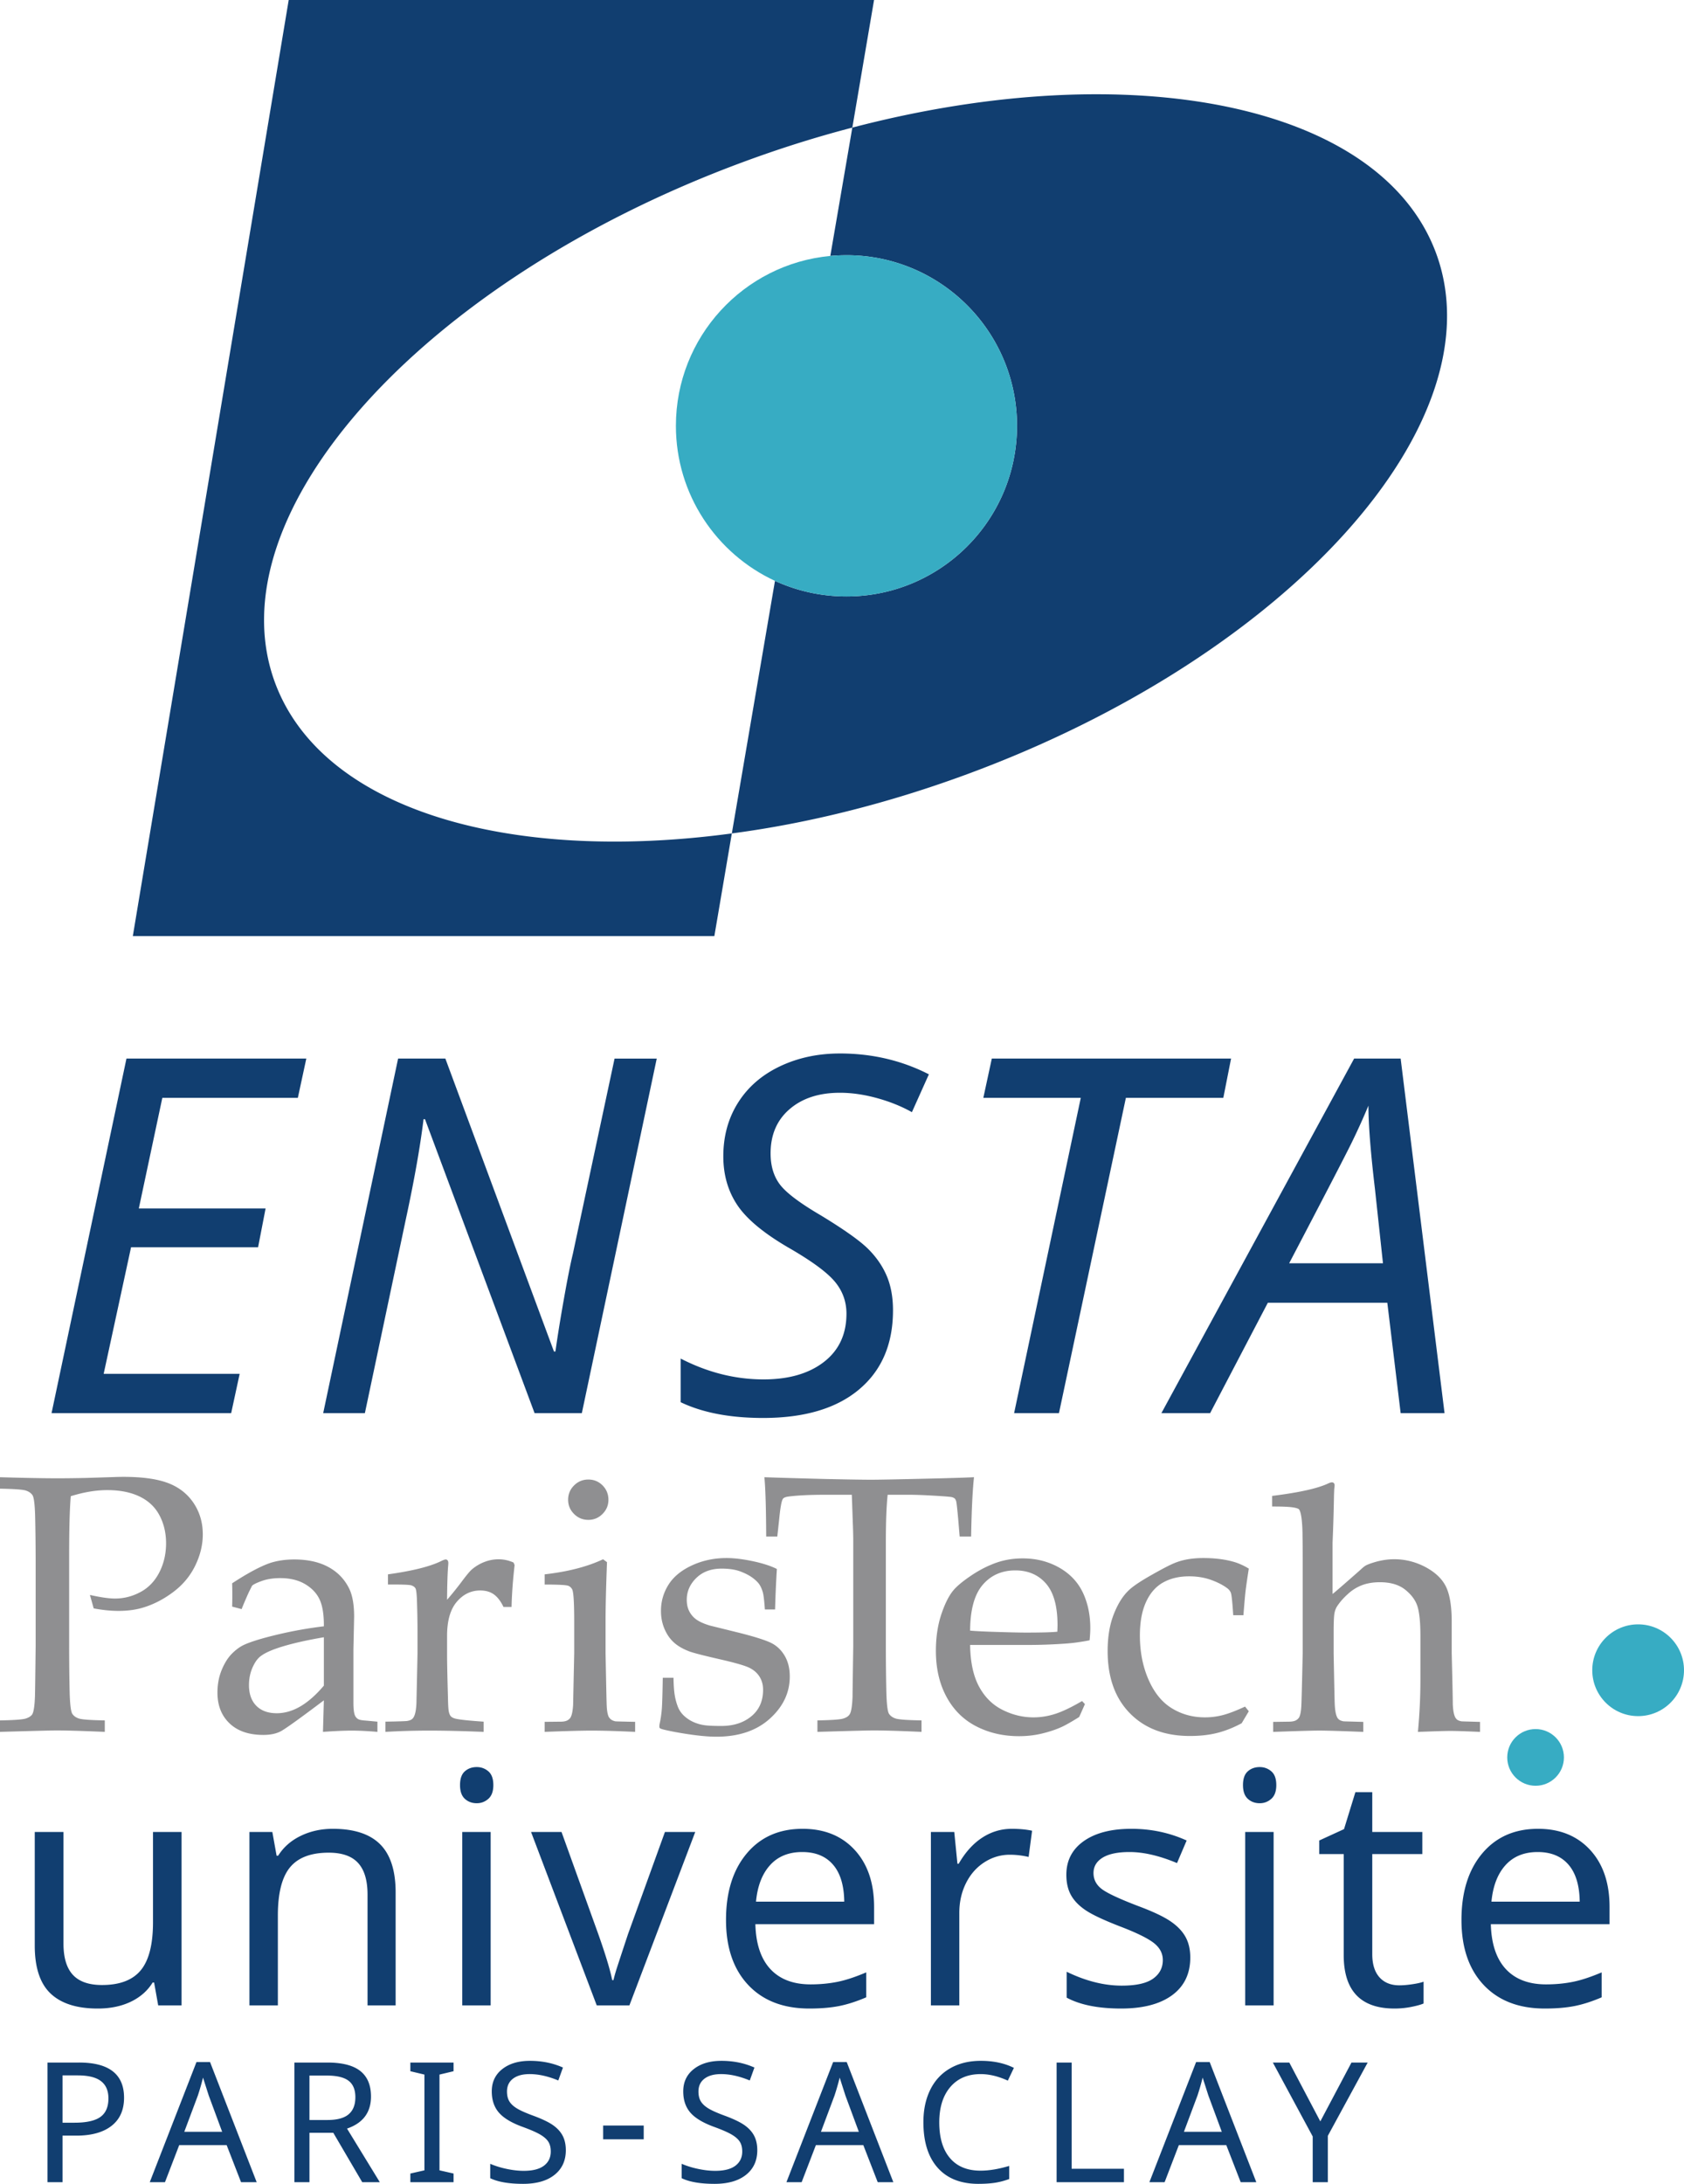
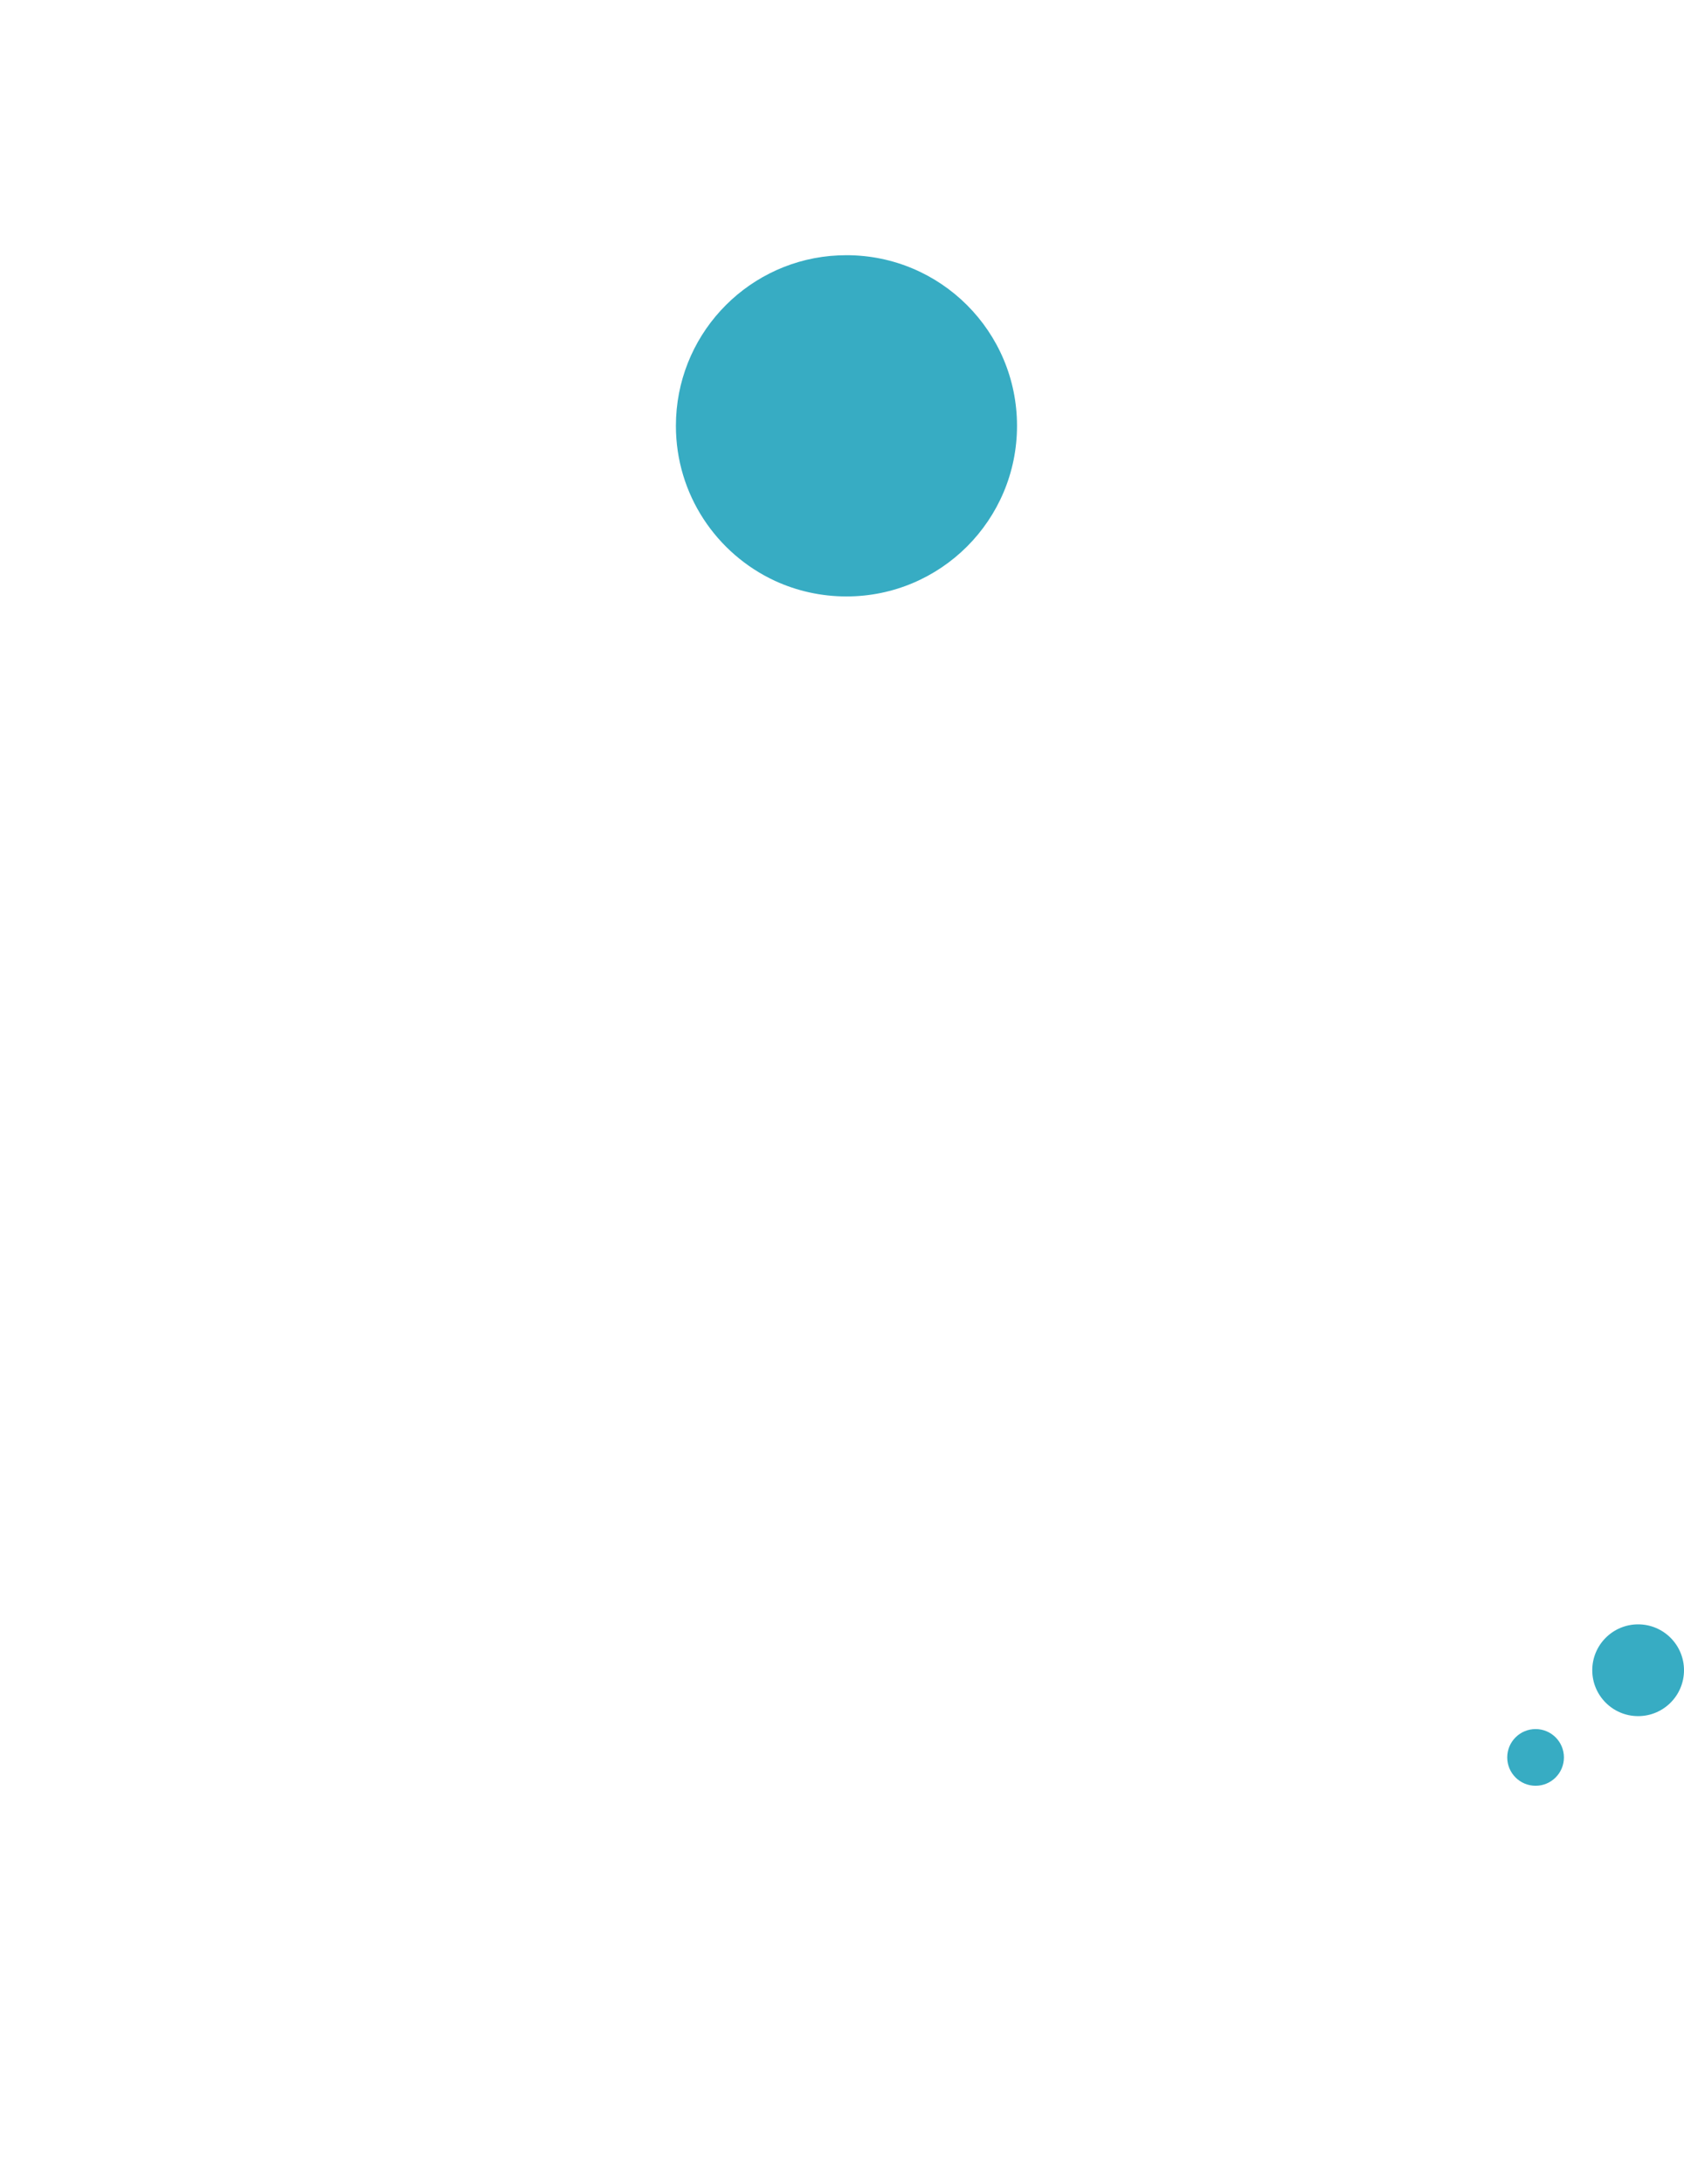
<svg xmlns="http://www.w3.org/2000/svg" viewBox="0 0 600 777.784">
-   <path d="M303.68 45.445l-7.844 45.706a69.429 69.429 0 0 1 5.752-.261c33.574 0 60.768 27.193 60.768 60.767s-27.194 60.768-60.768 60.768c-9.099 0-17.728-1.988-25.468-5.544l-15.374 89.949c26.984-3.557 55.537-10.616 84.352-21.285C459.312 233.29 533.885 150.297 511.66 90.158 491.944 36.92 403.042 19.454 303.68 45.445zM98.002 243.175C75.776 183.086 150.35 100.04 264.563 57.786c13.126-4.864 26.253-8.995 39.117-12.342L311.42 0H102.865L47.327 333.384h207.195l6.224-36.554c-80.013 10.773-146.062-8.682-162.744-53.656zm-12.613 246.12H36.937l9.759-45.084h45.258l2.676-13.814H49.461l8.376-39.388h48.281l3.021-13.993H45.057l-26.69 126.273h63.999l3.023-13.993zm66.039-90.684l39.037 104.678h16.843l26.687-126.273h-15.028l-14.856 69.529c-.863 3.57-1.928 8.927-3.194 16.067-1.267 7.14-2.275 13.385-3.023 18.737h-.519l-38.693-104.333h-16.84l-26.687 126.273h14.854l14.509-68.664c3.051-14.105 5.183-26.112 6.391-36.014h.519zm147.829-23.408c-7.831 0-14.956 1.527-21.375 4.576-6.422 3.054-11.389 7.359-14.9 12.918-3.511 5.556-5.268 11.93-5.268 19.13 0 6.563 1.642 12.319 4.923 17.272 3.282 4.954 9.298 9.99 18.051 15.112 8.233 4.724 13.776 8.753 16.626 12.093 2.85 3.34 4.274 7.201 4.274 11.573 0 7.313-2.676 13.043-8.03 17.19-5.355 4.142-12.525 6.215-21.506 6.215-10.079 0-19.922-2.472-29.539-7.425v15.545c7.83 3.744 17.62 5.613 29.365 5.613 14.74 0 26.14-3.381 34.202-10.148 8.061-6.766 12.09-16.163 12.09-28.2 0-4.663-.75-8.749-2.241-12.262-1.502-3.514-3.718-6.721-6.655-9.632-2.936-2.906-8.52-6.864-16.753-11.874-7.487-4.377-12.351-8.033-14.596-10.97-2.247-2.936-3.368-6.649-3.368-11.138 0-6.624 2.257-11.879 6.78-15.765 4.52-3.89 10.492-5.83 17.92-5.83 4.203 0 8.608.633 13.214 1.9 4.607 1.269 8.749 2.939 12.436 5.012l6.047-13.48c-9.673-4.948-20.24-7.425-31.697-7.425zm139.367 1.813h-85.246l-3.023 13.993h34.722l-23.752 112.28h15.98l23.84-112.28h34.716l2.763-13.993zm43.844 0l-68.664 126.273h17.359l20.556-39.299h42.577l4.749 39.299h15.638l-15.638-126.273h-16.577zm-23.145 72.9c12.604-24.07 20.004-38.333 22.195-42.797a243.107 243.107 0 0 0 6.047-13.345c0 6.737.776 16.639 2.328 29.713l2.85 26.429h-33.42zM54.905 706.072l1.461 8.156h8.324v-61.759H54.51v32.174c0 7.834-1.443 13.518-4.331 17.042-2.888 3.524-7.5 5.286-13.837 5.286-4.689 0-8.146-1.21-10.378-3.626-2.232-2.42-3.345-6.123-3.345-11.108V652.47H12.382v40.442c0 7.834 1.882 13.534 5.651 17.098 3.769 3.565 9.366 5.342 16.792 5.342 4.46 0 8.38-.807 11.754-2.415 3.375-1.614 5.982-3.902 7.818-6.864h.508zm63.67-54.732c-4.165 0-7.97.838-11.42 2.508-3.45 1.665-6.13 4.02-8.043 7.058h-.562l-1.52-8.437h-8.155v61.759h10.124v-32.006c0-7.91 1.435-13.62 4.303-17.129 2.867-3.503 7.471-5.255 13.81-5.255 4.761 0 8.257 1.226 10.489 3.683 2.232 2.456 3.348 6.194 3.348 11.22v39.487h10.012V674.01c0-7.762-1.839-13.482-5.513-17.154-3.675-3.677-9.3-5.516-16.874-5.516zm56.243 1.129h-10.125v61.759h10.125v-61.759zm-4.952-10.24c1.576 0 2.955-.526 4.134-1.573 1.183-1.052 1.773-2.68 1.773-4.892 0-2.252-.59-3.881-1.773-4.898-1.18-1.01-2.558-1.516-4.134-1.516-1.685 0-3.102.505-4.246 1.516-1.144 1.017-1.716 2.646-1.716 4.898 0 2.211.572 3.84 1.716 4.892 1.144 1.047 2.561 1.573 4.246 1.573zm77.844 10.24h-10.8l-13.162 36.392c-2.551 7.722-3.938 11.95-4.163 12.681-.224.735-.42 1.41-.59 2.028-.168.617-.308 1.169-.42 1.66h-.453c-.712-3.601-2.362-9.055-4.948-16.369l-13.107-36.392h-10.855l23.4 61.759h11.641l23.457-61.759zm63.725 26.715c0-8.55-2.309-15.326-6.92-20.331-4.612-5.005-10.799-7.513-18.562-7.513-8.362 0-15.001 2.937-19.912 8.805-4.913 5.868-7.37 13.753-7.37 23.65 0 9.826 2.636 17.543 7.904 23.15 5.268 5.603 12.532 8.406 21.796 8.406 4.086 0 7.63-.301 10.633-.898 2.998-.598 6.205-1.63 9.617-3.095v-8.887c-3.974 1.69-7.446 2.825-10.406 3.402-2.964.582-6.095.873-9.394.873-6.187 0-10.967-1.818-14.343-5.454s-5.156-8.963-5.345-15.975h42.302v-6.133zm-42.077-1.91c.526-5.552 2.196-9.882 5.008-12.993 2.811-3.115 6.636-4.672 11.475-4.672 4.724 0 8.38 1.501 10.967 4.504 2.59 2.998 3.917 7.385 3.994 13.16h-31.444zm80.599-22.783c-3.228 2.104-6.021 5.194-8.38 9.285h-.45l-1.129-11.307h-8.324v61.759H341.8v-32.96c0-3.862.786-7.38 2.364-10.547 1.573-3.171 3.76-5.653 6.553-7.456 2.793-1.798 5.822-2.696 9.08-2.696 2.175 0 4.407.26 6.695.786l1.236-9.335c-2.099-.455-4.52-.68-7.252-.68-3.79 0-7.298 1.052-10.52 3.151zm42.919 7.114c2.17-1.327 5.362-1.996 9.56-1.996 5.025 0 10.669 1.317 16.93 3.937l3.432-8.043c-6.113-2.774-12.676-4.163-19.688-4.163-7.2 0-12.86 1.466-16.986 4.392-4.126 2.922-6.19 6.915-6.19 11.976 0 2.855.557 5.27 1.66 7.257 1.109 1.992 2.845 3.78 5.204 5.373 2.365 1.593 6.45 3.513 12.262 5.766 5.7 2.175 9.668 4.106 11.9 5.791 2.226 1.69 3.345 3.754 3.345 6.19 0 2.773-1.165 4.99-3.488 6.639s-6.037 2.471-11.139 2.471c-6.297 0-12.844-1.65-19.63-4.948v9.223c4.8 2.59 11.27 3.881 19.406 3.881 7.798 0 13.855-1.583 18.17-4.75 4.31-3.17 6.466-7.64 6.466-13.415 0-2.89-.582-5.363-1.742-7.426-1.164-2.063-2.972-3.917-5.428-5.566-2.457-1.65-6.251-3.432-11.389-5.347-6.864-2.625-11.23-4.678-13.105-6.16-1.879-1.48-2.814-3.345-2.814-5.597 0-2.323 1.088-4.152 3.264-5.485zm50.779 52.623h10.127v-61.759h-10.127v61.759zm9.31-83.362c-1.18-1.01-2.559-1.516-4.132-1.516-1.69 0-3.105.505-4.249 1.516-1.144 1.017-1.716 2.646-1.716 4.898 0 2.211.572 3.84 1.716 4.892 1.144 1.047 2.559 1.573 4.25 1.573 1.572 0 2.95-.526 4.13-1.573 1.186-1.052 1.773-2.68 1.773-4.892 0-2.252-.587-3.881-1.772-4.898zm45.646 76.217c-3.039 0-5.413-.955-7.12-2.865-1.705-1.915-2.558-4.652-2.558-8.217v-35.657h17.834v-7.875h-17.834v-14.177h-6.016l-4.05 13.16-8.835 4.05v4.842h8.723v35.943c0 12.711 6.036 19.064 18.11 19.064 2.027 0 4.024-.194 5.99-.587 1.971-.393 3.422-.797 4.361-1.21v-7.763c-.904.337-2.232.638-3.993.899-1.767.265-3.305.393-4.612.393zm74.863-27.9c0-8.548-2.308-15.325-6.92-20.33-4.611-5.005-10.801-7.513-18.564-7.513-8.36 0-14.999 2.937-19.912 8.805s-7.364 13.753-7.364 23.65c0 9.826 2.63 17.543 7.9 23.15 5.27 5.603 12.533 8.406 21.797 8.406 4.086 0 7.63-.301 10.633-.898 2.998-.598 6.205-1.63 9.616-3.095v-8.887c-3.973 1.69-7.446 2.825-10.408 3.402-2.962.582-6.092.873-9.391.873-6.185 0-10.97-1.818-14.346-5.454-3.37-3.636-5.153-8.963-5.342-15.975h42.301v-6.133zm-42.076-1.91c.526-5.55 2.196-9.881 5.005-12.992 2.814-3.115 6.639-4.672 11.475-4.672 4.724 0 8.38 1.501 10.97 4.504 2.59 2.998 3.917 7.385 3.994 13.16h-31.444zM28.196 734.585H16.915v42.618h5.362v-16.587h4.898c5.403 0 9.59-1.16 12.565-3.483 2.973-2.324 4.459-5.659 4.459-10.015 0-8.355-5.335-12.533-16.003-12.533zm7.579 19.371c-1.905 1.369-4.975 2.053-9.21 2.053h-4.288V739.16H27.7c3.75 0 6.508.68 8.278 2.043 1.767 1.358 2.653 3.406 2.653 6.149 0 3.033-.952 5.234-2.857 6.603zm34.227-19.544l-16.647 42.791h5.422l5.073-13.207h16.907l5.13 13.207h5.57L74.84 734.411H70zm-4.344 24.835l4.84-12.916a86.71 86.71 0 0 0 1.835-6.383l2.04 6.383 4.78 12.916H65.658zm66.524-12.563c0-4.045-1.267-7.073-3.802-9.08-2.538-2.013-6.448-3.019-11.734-3.019h-11.748v42.618h5.362v-17.609h8.483l10.321 17.61h6.266l-11.69-19.096c5.695-1.961 8.542-5.77 8.542-11.424zm-15.536 8.365h-6.386v-15.832h6.093c3.616 0 6.228.618 7.842 1.854s2.42 3.192 2.42 5.873-.796 4.704-2.39 6.062c-1.593 1.364-4.121 2.043-7.579 2.043zm29.562-17.374l5.015 1.195v34.105l-5.015 1.138v3.09h15.393v-3.09l-5.015-1.138v-34.105l5.015-1.195v-3.09h-15.393v3.09zm50.843 19.223c-1.555-1.098-3.917-2.227-7.084-3.396-2.642-.97-4.583-1.834-5.816-2.595-1.234-.756-2.127-1.598-2.682-2.518-.554-.924-.83-2.088-.83-3.488 0-1.96.713-3.488 2.143-4.575 1.427-1.088 3.404-1.63 5.932-1.63 3.148 0 6.55.756 10.203 2.273l1.66-4.606c-3.575-1.594-7.492-2.39-11.746-2.39-4.083 0-7.372.98-9.87 2.941-2.496 1.966-3.745 4.607-3.745 7.931 0 3.09.845 5.613 2.536 7.564 1.693 1.956 4.509 3.651 8.454 5.086 2.778 1.011 4.854 1.915 6.223 2.712 1.371.797 2.347 1.655 2.931 2.569.583.909.874 2.078.874 3.493 0 2.14-.807 3.82-2.418 5.046-1.614 1.225-4.015 1.838-7.201 1.838-1.867 0-3.874-.224-6.021-.674-2.148-.444-4.124-1.057-5.932-1.833v5.127c2.76 1.343 6.667 2.012 11.72 2.012 4.78 0 8.511-1.067 11.192-3.207 2.684-2.135 4.025-5.06 4.025-8.774 0-1.981-.37-3.687-1.109-5.117-.738-1.425-1.884-2.691-3.44-3.79zm17.844 5.03h14.458v-4.898h-14.458v4.898zm50.375-5.03c-1.555-1.098-3.917-2.227-7.083-3.396-2.643-.97-4.584-1.834-5.817-2.595-1.234-.756-2.127-1.598-2.681-2.518-.555-.924-.83-2.088-.83-3.488 0-1.96.712-3.488 2.142-4.575 1.427-1.088 3.404-1.63 5.932-1.63 3.148 0 6.55.756 10.204 2.273l1.66-4.606c-3.575-1.594-7.493-2.39-11.747-2.39-4.083 0-7.372.98-9.869 2.941-2.497 1.966-3.746 4.607-3.746 7.931 0 3.09.845 5.613 2.536 7.564 1.693 1.956 4.51 3.651 8.454 5.086 2.779 1.011 4.855 1.915 6.223 2.712 1.371.797 2.347 1.655 2.932 2.569.582.909.873 2.078.873 3.493 0 2.14-.807 3.82-2.418 5.046-1.614 1.225-4.014 1.838-7.201 1.838-1.867 0-3.874-.224-6.021-.674-2.148-.444-4.124-1.057-5.932-1.833v5.127c2.76 1.343 6.667 2.012 11.72 2.012 4.78 0 8.511-1.067 11.192-3.207 2.684-2.135 4.025-5.06 4.025-8.774 0-1.981-.37-3.687-1.108-5.117-.738-1.425-1.885-2.691-3.44-3.79zm31.574-22.486l-16.646 42.791h5.42l5.075-13.207h16.906l5.128 13.207h5.566l-16.608-42.791h-4.841zm-4.343 24.835l4.838-12.916a88.014 88.014 0 0 0 1.834-6.383l2.043 6.383 4.78 12.916H292.5zm56.904-20.55c3.054 0 6.277.776 9.678 2.328l2.16-4.545c-3.345-1.67-7.272-2.508-11.777-2.508-4.198 0-7.849.894-10.949 2.682-3.1 1.787-5.46 4.335-7.083 7.64-1.624 3.304-2.431 7.15-2.431 11.541 0 6.997 1.69 12.405 5.086 16.225 3.391 3.815 8.223 5.725 14.499 5.725 2.176 0 4.1-.122 5.776-.362 1.67-.245 3.406-.695 5.214-1.359v-4.662c-3.79 1.128-7.2 1.69-10.229 1.69-4.704 0-8.33-1.491-10.873-4.474-2.548-2.982-3.82-7.226-3.82-12.726 0-5.322 1.313-9.52 3.933-12.59 2.625-3.074 6.23-4.606 10.816-4.606zm32.42-4.112h-5.363v42.618h23.993v-4.78h-18.63v-37.838zm44.338-.173l-16.643 42.791h5.423l5.071-13.207h16.91l5.127 13.207h5.567l-16.613-42.791h-4.842zm-4.34 24.835l4.836-12.916a85.417 85.417 0 0 0 1.838-6.383l2.043 6.383 4.78 12.916h-13.498zm48.597-3.703l-11.051-20.959h-5.858l14.198 26.322v16.296h5.393v-16.526l14.197-26.092h-5.776l-11.103 20.96z" fill="#113e70" />
  <path d="M301.588 90.89c-1.935 0-3.87.104-5.752.261-30.855 2.876-55.015 28.867-55.015 60.506 0 24.474 14.434 45.55 35.3 55.224 7.74 3.556 16.368 5.544 25.467 5.544 33.574 0 60.768-27.194 60.768-60.768S335.162 90.89 301.588 90.89zM547.12 615.815c-5.577 0-10.098 4.52-10.098 10.098 0 5.577 4.52 10.097 10.098 10.097 5.577 0 10.097-4.52 10.097-10.097s-4.52-10.098-10.097-10.098zm36.538-37.295c-9.026 0-16.343 7.316-16.343 16.342s7.317 16.343 16.343 16.343S600 603.888 600 594.862s-7.317-16.342-16.342-16.342z" fill="#37acc3" />
-   <path d="M59.935 528.22c-3.873-1.487-9.192-2.232-15.957-2.232a82.46 82.46 0 0 0-3.064.062l-10.02.319c-3.745.086-7.277.129-10.596.129-4.979 0-11.743-.13-20.298-.382v4.083c5.065.087 8.138.31 9.223.671 1.085.361 1.872.916 2.362 1.66.49.746.798 3.14.927 7.183.129 5.528.19 11.189.19 16.975v29.553c-.126 11.19-.214 17.232-.255 18.126-.129 3.277-.448 5.339-.956 6.193-.427.637-1.193 1.138-2.299 1.499-1.108.36-4.17.583-9.192.67v4.084c11.873-.34 18.531-.51 19.979-.51 3.703 0 9.487.17 17.36.51v-4.083c-5.063-.088-8.137-.311-9.223-.671-1.084-.361-1.871-.93-2.361-1.694-.49-.766-.796-3.169-.925-7.21a720.671 720.671 0 0 1-.192-16.914v-32.17c0-9.617.193-16.678.575-21.192 4.637-1.445 8.977-2.17 13.021-2.17 4.51 0 8.349.766 11.521 2.294 3.169 1.532 5.53 3.773 7.084 6.725 1.553 2.954 2.33 6.254 2.33 9.907 0 3.78-.797 7.235-2.394 10.357-1.595 3.122-3.828 5.459-6.701 7.008-2.873 1.55-5.905 2.327-9.096 2.327-2.17 0-5.147-.425-8.935-1.28l1.34 4.788c3.148.596 6.085.894 8.808.894 3.232 0 6.128-.38 8.68-1.147 3.744-1.105 7.34-2.948 10.787-5.524 3.447-2.573 6.074-5.711 7.883-9.414 1.808-3.703 2.713-7.425 2.713-11.169 0-4.17-1.085-7.882-3.255-11.136-2.17-3.255-5.192-5.629-9.063-7.119zm67.708 84.062c-.553-.298-.956-.766-1.213-1.404-.34-.894-.51-2.364-.51-4.407v-19.016l.254-11.684c0-4.124-.552-7.379-1.657-9.766-1.62-3.403-4.086-6.02-7.406-7.848-3.32-1.829-7.405-2.745-12.253-2.745-3.279 0-6.235.448-8.874 1.338-3.444 1.238-7.873 3.62-13.275 7.152.041 1.065.064 2.49.064 4.275 0 1.701-.023 3.043-.064 4.02l3.384.895c.552-1.445 1.404-3.445 2.553-6l1.148-2.3c.426-.468 1.585-1.04 3.477-1.722 1.895-.68 4.096-1.019 6.608-1.019 3.487 0 6.447.72 8.871 2.17 2.425 1.445 4.15 3.296 5.17 5.549 1.021 2.258 1.51 5.405 1.469 9.447a145.01 145.01 0 0 0-16.5 2.937c-5.553 1.32-9.564 2.554-12.031 3.702-1.446.684-2.872 1.736-4.278 3.16-1.404 1.428-2.606 3.35-3.605 5.777-1 2.427-1.499 5.106-1.499 8.043 0 4.551 1.435 8.2 4.307 10.945 2.873 2.746 6.884 4.117 12.031 4.117 2.468 0 4.51-.414 6.128-1.246 1.617-.829 6.766-4.518 15.447-11.07l-.319 11.23c4.253-.297 7.66-.447 10.21-.447 2.639 0 5.703.15 9.193.448v-3.637l-4.148-.384c-1.363-.083-2.258-.258-2.682-.51zm-12.254-11.935c-2.767 3.276-5.544 5.73-8.33 7.372-2.787 1.636-5.606 2.455-8.457 2.455-3.107 0-5.53-.882-7.276-2.646-1.747-1.768-2.617-4.224-2.617-7.372 0-2.597.551-4.958 1.66-7.086.722-1.445 1.573-2.53 2.554-3.255 1.616-1.234 4.38-2.426 8.295-3.574 3.914-1.15 8.638-2.19 14.171-3.127v17.233zm62.28-45c-1.786 0-3.508.33-5.167.989a15.339 15.339 0 0 0-4.405 2.65c-.725.638-1.895 2.042-3.513 4.212a115.155 115.155 0 0 1-5.296 6.572c.041-5.444.17-9.467.383-12.059.042-.386.065-.725.065-1.023 0-.426-.088-.746-.256-.957a.863.863 0 0 0-.704-.319c-.298 0-.871.212-1.722.637-3.957 1.914-10.234 3.467-18.83 4.66v3.636c4.851-.041 7.629.054 8.33.29.702.232 1.191.585 1.469 1.052.276.468.455 1.96.541 4.469.128 3.914.193 7.574.193 10.979v7.594c0 .51-.13 6.445-.383 17.81-.086 2.082-.342 3.614-.767 4.592-.214.514-.5.907-.862 1.18-.36.278-.904.48-1.628.608-.382.088-2.977.17-7.786.258v3.636a271.804 271.804 0 0 1 15.83-.448c5.277 0 11.658.15 19.147.448v-3.637c-5.616-.384-9.063-.765-10.34-1.15-.639-.212-1.096-.478-1.372-.8-.277-.32-.5-.837-.67-1.562-.17-.723-.278-2.402-.32-5.044-.212-7.445-.318-12.572-.318-15.38v-6.573c0-5.405 1.148-9.46 3.447-12.16 2.297-2.703 5.083-4.054 8.36-4.054 1.957 0 3.584.468 4.882 1.404 1.3.936 2.438 2.428 3.415 4.469h2.874c.085-4.3.445-9.277 1.085-14.935l-.383-.894c-1.745-.766-3.512-1.15-5.298-1.15zm40.006 57.03a3.405 3.405 0 0 1-.83-.989c-.426-.978-.661-2.531-.702-4.66-.044-.894-.17-6.87-.384-17.937v-11.616c0-4.808.17-11.745.511-20.806l-1.403-1.023c-5.618 2.642-12.555 4.427-20.809 5.363v3.636c5.021 0 7.86.161 8.521.481.658.319 1.116.8 1.373 1.437.425 1.192.637 4.957.637 11.298v11.23c-.254 11.663-.383 17.768-.383 18.319-.129 2.17-.425 3.68-.894 4.535a2.992 2.992 0 0 1-1.116 1.051c-.489.278-1.18.435-2.074.48l-6.064.063v3.574c7.745-.298 13.32-.448 16.723-.448 3.873 0 9.041.15 15.51.448v-3.574c-4.468-.087-6.829-.15-7.083-.19-.683-.17-1.193-.394-1.533-.671zm-8.042-71.07c1.955 0 3.638-.704 5.041-2.108 1.404-1.405 2.106-3.086 2.106-5.04 0-2-.692-3.703-2.072-5.107-1.384-1.403-3.076-2.108-5.075-2.108s-3.703.705-5.107 2.108c-1.405 1.404-2.107 3.106-2.107 5.107 0 1.954.702 3.635 2.107 5.04 1.404 1.404 3.106 2.108 5.107 2.108zm65.026 43.783c-2.023-.978-5.713-2.145-11.073-3.51l-10.596-2.615c-2-.596-3.554-1.267-4.66-2.013a8.21 8.21 0 0 1-2.649-2.903c-.66-1.19-.99-2.619-.99-4.28 0-2.977 1.137-5.569 3.416-7.785 2.275-2.211 5.287-3.316 9.032-3.316 2.636 0 4.86.338 6.67 1.018 1.807.684 3.286 1.458 4.435 2.331 1.15.874 1.957 1.69 2.426 2.457.467.766.84 1.64 1.117 2.618.276.98.52 3.022.733 6.128h3.638c.129-4.895.34-9.702.638-14.424-2.21-1.106-5.085-2.033-8.616-2.779-3.533-.742-6.64-1.115-9.319-1.115-4.468 0-8.595.883-12.383 2.648-3.786 1.767-6.564 4.062-8.327 6.894-1.768 2.83-2.652 5.922-2.652 9.285 0 2.3.417 4.428 1.245 6.383.831 1.958 1.949 3.573 3.353 4.85 1.404 1.279 3.297 2.364 5.68 3.258 1.573.55 5.063 1.445 10.468 2.68 5.401 1.234 8.923 2.231 10.562 2.998s2.895 1.832 3.767 3.193c.87 1.364 1.308 2.936 1.308 4.722 0 4-1.393 7.147-4.18 9.446-2.786 2.299-6.351 3.446-10.691 3.446-2.638 0-4.608-.083-5.904-.253a14.57 14.57 0 0 1-3.831-1.055 12.414 12.414 0 0 1-3.478-2.232 8.717 8.717 0 0 1-2.361-3.513 20.979 20.979 0 0 1-1.085-4.24c-.213-1.45-.342-3.405-.384-5.873h-3.829c-.086 5.529-.192 9.168-.32 10.913a40.477 40.477 0 0 1-.765 5.363 5.552 5.552 0 0 0-.129 1.083c0 .297.087.511.256.639.258.253 2.064.7 5.425 1.338 6.087 1.106 10.957 1.66 14.617 1.66 7.956 0 14.307-2.136 19.053-6.414 4.745-4.274 7.117-9.285 7.117-15.03 0-2.894-.619-5.37-1.851-7.438-1.236-2.061-2.864-3.582-4.883-4.563zm41.604-52.72h7.787c2.127 0 5.019.107 8.68.318 3.66.215 5.786.385 6.382.513.468.125.818.3 1.054.51.232.211.414.575.542 1.085.128.51.361 2.618.703 6.32l.51 6.126h4.084c.17-9.319.51-16.36 1.022-21.126-3.49.17-9.044.34-16.66.51-10.51.256-17.21.384-20.103.384-2.682 0-8.043-.086-16.086-.257-9.914-.257-17.19-.467-21.829-.637.382 3.913.596 10.958.64 21.126h3.957l.702-6.445c.383-3.918.808-6.237 1.275-6.957.298-.426.96-.705 1.98-.834 3.232-.421 7.595-.637 13.084-.637h9.509l.383 10.788c.085 2.129.129 4.085.129 5.873v37.21c-.17 11.191-.256 17.233-.256 18.127-.129 3.277-.47 5.339-1.021 6.193-.382.637-1.128 1.138-2.232 1.499-1.11.36-4.193.583-9.257.67v4.084c11.616-.34 18.255-.51 19.914-.51 3.83 0 9.552.17 17.17.51v-4.083c-5.064-.088-8.137-.311-9.224-.671-1.083-.361-1.873-.93-2.36-1.694-.49-.766-.8-3.169-.927-7.21a735.972 735.972 0 0 1-.191-16.914v-37.339c0-6.937.212-12.444.639-16.533zm61.072 25.913c-3.851-2.17-8.167-3.255-12.93-3.255-3.917 0-7.554.703-10.916 2.108-2.552 1.021-5.125 2.413-7.717 4.177-2.597 1.769-4.51 3.33-5.745 4.692-1.703 1.872-3.224 4.78-4.563 8.715-1.34 3.935-2.012 8.348-2.012 13.243 0 6.255 1.26 11.713 3.778 16.372 2.518 4.659 6.05 8.159 10.596 10.499 4.545 2.339 9.621 3.512 15.237 3.512 2.85 0 5.567-.311 8.142-.93 2.577-.612 4.863-1.37 6.859-2.263 1.367-.594 3.513-1.807 6.444-3.637l2.046-4.597-1.02-1.085c-3.792 2.215-6.965 3.735-9.541 4.563-2.575.83-5.16 1.248-7.76 1.248-3.828 0-7.522-.896-11.075-2.684-3.553-1.785-6.337-4.564-8.357-8.329-2.02-3.764-3.07-8.689-3.158-14.777h20.52c4.596 0 9.2-.169 13.806-.508 2.427-.17 5.177-.551 8.241-1.148.175-1.702.258-3.15.258-4.34 0-4.725-.895-8.958-2.677-12.702-1.788-3.744-4.613-6.704-8.456-8.876v.002zm-.613 22.852c-1.788.211-5.517.318-11.19.318-2.386 0-6.76-.107-13.112-.318-3.32-.13-5.58-.257-6.777-.386.045-7.421 1.536-12.85 4.475-16.288 2.94-3.437 6.825-5.155 11.637-5.155 4.565 0 8.208 1.568 10.942 4.709 2.725 3.138 4.092 8.063 4.092 14.762 0 .551-.026 1.338-.067 2.358zm37.68-17.523c2.617-1.466 5.71-2.198 9.284-2.198 2.854 0 5.48.434 7.886 1.303 2.402.874 4.368 1.905 5.9 3.099.597.51.981 1.083 1.153 1.722.251 1.023.508 3.595.765 7.724h3.637c.339-4.428.616-7.479.828-9.16.215-1.677.575-4.16 1.085-7.435-1.955-1.192-3.914-2.041-5.869-2.554-3.064-.808-6.51-1.21-10.34-1.21-4.042 0-7.513.617-10.404 1.847-1.578.641-4.332 2.074-8.267 4.311-3.938 2.232-6.605 4.051-8.01 5.454-2.087 2.005-3.842 4.842-5.267 8.524-1.424 3.68-2.136 8.009-2.136 12.987 0 9.405 2.65 16.798 7.947 22.182 5.296 5.383 12.41 8.07 21.349 8.07 3.615 0 6.862-.36 9.731-1.083 2.875-.723 5.779-1.873 8.715-3.447l2.55-4.273-1.337-1.662c-3.235 1.491-5.884 2.503-7.947 3.032-2.063.534-4.18.8-6.349.8-4.34 0-8.266-1.078-11.779-3.226-3.512-2.146-6.287-5.563-8.328-10.243-2.042-4.68-3.065-9.913-3.065-15.704 0-4.721.725-8.68 2.17-11.869 1.445-3.193 3.48-5.521 6.097-6.99zm106.27 49.435c-.677-.128-1.186-.34-1.525-.593-.337-.287-.6-.65-.764-1.06-.423-.935-.679-2.419-.763-4.497 0-.679-.042-3.774-.17-9.245l-.212-8.82v-11.238c0-5.514-.678-9.67-2.035-12.469-1.358-2.8-3.817-5.13-7.295-6.997-3.52-1.866-7.25-2.8-11.153-2.8-2.077 0-4.24.297-6.445.892-1.613.467-2.842.89-3.648 1.316-.467.252-1.103.76-1.909 1.524-.508.468-2.162 1.91-4.92 4.326-2.755 2.418-4.451 3.86-5.045 4.326v-18.355c.245-5.651.414-11.306.508-16.962l.086-2.121c.085-.551.126-.975.126-1.272 0-.34-.084-.594-.254-.764-.17-.211-.425-.297-.721-.297s-.72.128-1.272.382c-3.732 1.78-10.432 3.266-20.017 4.453v3.774c5.216 0 8.142.17 9.465.893 0 0 .197.198.331.465 1.026 2.033 1.035 8.54 1.035 8.54 0 .52.01 1.3.03 2.188.03 2.403.038 4.783.038 7.118v33.035c-.254 11.663-.424 17.769-.467 18.32-.084 2.163-.34 3.69-.805 4.538-.255.425-.636.764-1.145 1.06-.466.255-1.187.424-2.12.467l-5.98.085v3.562c8.396-.297 13.868-.466 16.37-.466 2.925 0 8.142.169 15.732.466v-3.561c-4.452-.13-6.784-.172-7.081-.213-.679-.128-1.187-.34-1.526-.593a2.45 2.45 0 0 1-.807-1.06c-.424-.976-.678-2.546-.763-4.666-.043-.89-.17-6.87-.382-17.897v-7.463c0-3.308.085-5.47.255-6.573.169-1.103.508-1.993 1.018-2.757 1.06-1.613 2.374-3.054 3.901-4.411a15.324 15.324 0 0 1 5.046-3.096c1.824-.678 3.903-1.017 6.276-1.017 3.69 0 6.659.848 8.906 2.587 2.206 1.739 3.69 3.69 4.411 5.852.721 2.163 1.103 5.725 1.103 10.645v15.818c0 5.98-.297 12.086-.89 18.405 5.81-.212 9.668-.34 11.534-.34 2.206 0 5.766.128 10.602.34v-3.561c-4.156-.129-6.403-.172-6.657-.213h-.001z" fill="#8f8f91" />
</svg>